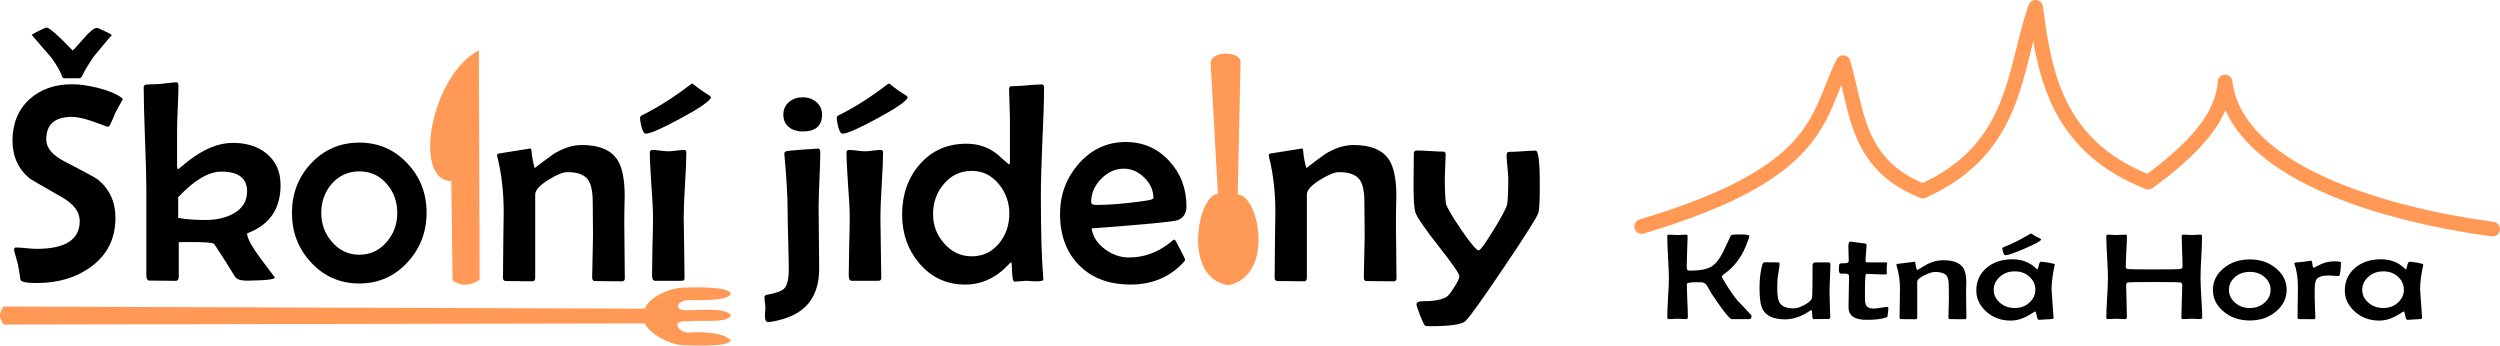
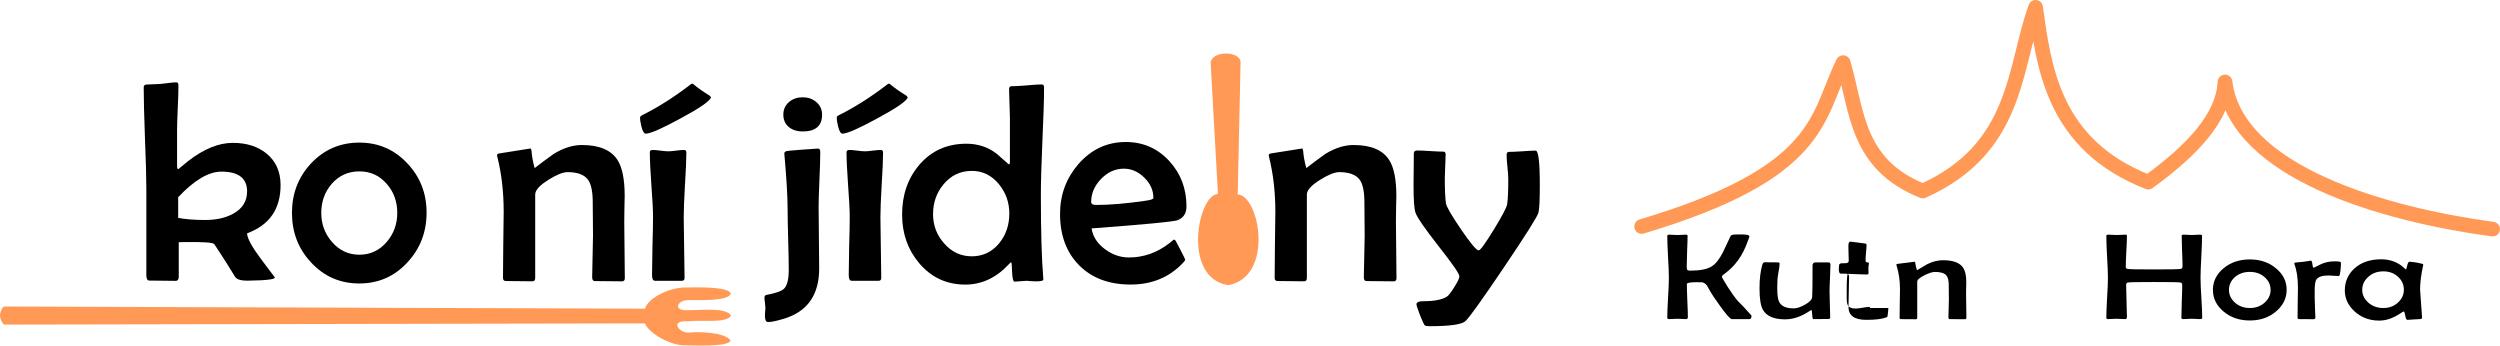
<svg xmlns="http://www.w3.org/2000/svg" xmlns:ns1="http://www.inkscape.org/namespaces/inkscape" xmlns:ns2="http://sodipodi.sourceforge.net/DTD/sodipodi-0.dtd" width="123.998mm" height="17.138mm" viewBox="0 0 123.998 17.138" version="1.1" id="svg5" xml:space="preserve" ns1:version="1.2.2 (732a01da63, 2022-12-09)" ns2:docname="sjkh_logo.svg">
  <ns2:namedview id="namedview7" pagecolor="#ffffff" bordercolor="#000000" borderopacity="0.25" ns1:showpageshadow="2" ns1:pageopacity="0.0" ns1:pagecheckerboard="0" ns1:deskcolor="#d1d1d1" ns1:document-units="mm" showgrid="false" ns1:zoom="2.0510461" ns1:cx="237.43981" ns1:cy="39.735821" ns1:window-width="1920" ns1:window-height="1001" ns1:window-x="1911" ns1:window-y="-9" ns1:window-maximized="1" ns1:current-layer="layer1" />
  <defs id="defs2" />
  <g ns1:label="Vrstva 1" ns1:groupmode="layer" id="layer1" transform="translate(-31.384,-41.178)">
    <path style="fill:#ff9955;fill-opacity:1;stroke:none;stroke-width:0.13;stroke-dasharray:none;stroke-opacity:1" d="m 91.432,44.312 0.361,6.487 c -1.002,0.014 -1.798,4.194 0.528,4.523 2.294,-0.463 1.512,-4.483 0.452,-4.495 l 0.143,-6.565 c -0.022,-0.581 -1.47,-0.581 -1.485,0.05 z" id="path1464" ns2:nodetypes="ccccccc" />
    <path style="fill:none;stroke:#ff9955;stroke-width:0.727;stroke-linecap:round;stroke-linejoin:round;stroke-dasharray:none;stroke-opacity:1" d="m 112.809,52.412 c 8.999,-2.686 8.666,-5.434 9.993,-8.127 0.706,2.365 0.626,5.041 3.952,6.367 4.71,-2.114 4.502,-6.059 5.594,-9.111 0.412,2.953 0.861,6.827 5.592,8.671 2.191,-1.601 3.705,-3.197 3.803,-4.969 0.56,4.497 7.91,6.574 13.274,7.299" id="path5153" ns2:nodetypes="ccccccc" />
    <g aria-label="Kutná Hora" transform="scale(1.124,0.889)" id="text5157" style="font-size:6.878px;stroke-width:0.133">
      <path d="m 105.209,63.965 q 0,0.158 -0.097,0.158 h -0.772 q -0.097,0 -0.507,-0.715 -0.346,-0.605 -0.46,-0.873 -0.114,-0.259 -0.131,-0.289 -0.101,-0.168 -0.235,-0.178 -0.04,-0.003 -0.225,-0.003 -0.423,0 -0.423,0.104 0,0.309 0.02,0.924 0.024,0.615 0.024,0.92 0,0.111 -0.084,0.111 -0.064,0 -0.191,-0.01 -0.128,-0.01 -0.191,-0.01 -0.06,0 -0.181,0.01 -0.118,0.01 -0.178,0.01 -0.084,0 -0.084,-0.077 0,-0.369 0.034,-1.108 0.037,-0.742 0.037,-1.112 0,-0.39 -0.037,-1.169 -0.034,-0.783 -0.034,-1.172 0,-0.074 0.084,-0.074 0.06,0 0.185,0.01 0.124,0.01 0.188,0.01 0.06,0 0.181,-0.01 0.121,-0.01 0.181,-0.01 0.077,0 0.077,0.06 0,0.285 -0.02,0.86 -0.017,0.574 -0.017,0.863 0,0.131 0.017,0.165 0.027,0.06 0.138,0.06 0.652,0 0.954,-0.242 0.259,-0.215 0.49,-0.789 0.168,-0.45 0.336,-0.9 0.024,-0.057 0.104,-0.077 0.054,-0.013 0.356,-0.013 0.369,0 0.369,0.104 0,0.06 -0.154,0.544 -0.181,0.564 -0.47,0.994 -0.191,0.292 -0.507,0.588 -0.081,0.071 -0.081,0.128 0,0.06 0.272,0.601 0.235,0.467 0.427,0.749 0.212,0.259 0.591,0.796 0.017,0.03 0.017,0.064 z" style="-inkscape-font-specification:'Berlin Sans FB'" id="path41021" />
      <path d="m 108.695,61.077 q 0,0.245 -0.02,0.742 -0.02,0.494 -0.02,0.742 0,0.245 0.013,0.736 0.017,0.487 0.017,0.732 0,0.067 -0.064,0.087 -0.027,0.007 -0.682,0.007 -0.04,0 -0.05,-0.252 -0.007,-0.252 -0.037,-0.252 -0.017,0 -0.05,0.03 -0.561,0.487 -1.108,0.487 -0.742,0 -0.981,-0.537 -0.148,-0.332 -0.148,-1.196 0,-0.779 0.124,-1.32 0.03,-0.131 0.111,-0.131 0.097,0 0.292,0.003 0.195,0.003 0.292,0.003 0.067,0 0.067,0.074 0,0.131 -0.044,0.437 -0.047,0.326 -0.05,0.46 -0.01,0.202 -0.01,0.443 0,0.588 0.084,0.789 0.144,0.363 0.641,0.363 0.212,0 0.5,-0.208 0.306,-0.218 0.316,-0.42 0.017,-0.252 0.017,-1.773 0,-0.165 0.138,-0.165 h 0.554 q 0.097,0 0.097,0.118 z" style="-inkscape-font-specification:'Berlin Sans FB'" id="path41023" />
-       <path d="m 111.251,63.505 q 0,0.074 -0.013,0.202 -0.017,0.158 -0.02,0.205 -0.003,0.06 -0.01,0.074 -0.013,0.024 -0.064,0.047 -0.275,0.131 -0.867,0.131 -0.786,0 -0.786,-0.712 0,-0.285 0.013,-0.856 0.013,-0.574 0.013,-0.86 0,-0.138 -0.138,-0.148 -0.124,0 -0.245,-0.003 -0.07,-0.017 -0.07,-0.275 0,-0.097 0.013,-0.205 0.01,-0.081 0.107,-0.097 0.084,0 0.165,-0.003 0.154,-0.007 0.154,-0.138 0,-0.134 -0.01,-0.41 -0.007,-0.275 -0.007,-0.413 0,-0.245 0.094,-0.245 0.03,0 0.631,0.104 0.077,0.01 0.077,0.074 0,0.148 -0.024,0.443 -0.02,0.296 -0.02,0.443 0,0.097 0.091,0.097 h 0.806 q 0.057,0 0.057,0.04 0,0.04 -0.013,0.131 -0.01,0.087 -0.01,0.131 0,0.05 0.003,0.154 0.003,0.104 0.003,0.154 0,0.064 -0.094,0.064 -0.134,0 -0.406,-0.017 -0.272,-0.02 -0.406,-0.02 -0.027,0 -0.04,0.191 -0.017,0.238 -0.017,0.668 v 0.5 q 0,0.289 0.054,0.403 0.081,0.175 0.333,0.175 0.104,0 0.306,-0.044 0.202,-0.047 0.299,-0.047 0.04,0 0.04,0.06 z" style="-inkscape-font-specification:'Berlin Sans FB'" id="path41025" />
+       <path d="m 111.251,63.505 q 0,0.074 -0.013,0.202 -0.017,0.158 -0.02,0.205 -0.003,0.06 -0.01,0.074 -0.013,0.024 -0.064,0.047 -0.275,0.131 -0.867,0.131 -0.786,0 -0.786,-0.712 0,-0.285 0.013,-0.856 0.013,-0.574 0.013,-0.86 0,-0.138 -0.138,-0.148 -0.124,0 -0.245,-0.003 -0.07,-0.017 -0.07,-0.275 0,-0.097 0.013,-0.205 0.01,-0.081 0.107,-0.097 0.084,0 0.165,-0.003 0.154,-0.007 0.154,-0.138 0,-0.134 -0.01,-0.41 -0.007,-0.275 -0.007,-0.413 0,-0.245 0.094,-0.245 0.03,0 0.631,0.104 0.077,0.01 0.077,0.074 0,0.148 -0.024,0.443 -0.02,0.296 -0.02,0.443 0,0.097 0.091,0.097 q 0.057,0 0.057,0.04 0,0.04 -0.013,0.131 -0.01,0.087 -0.01,0.131 0,0.05 0.003,0.154 0.003,0.104 0.003,0.154 0,0.064 -0.094,0.064 -0.134,0 -0.406,-0.017 -0.272,-0.02 -0.406,-0.02 -0.027,0 -0.04,0.191 -0.017,0.238 -0.017,0.668 v 0.5 q 0,0.289 0.054,0.403 0.081,0.175 0.333,0.175 0.104,0 0.306,-0.044 0.202,-0.047 0.299,-0.047 0.04,0 0.04,0.06 z" style="-inkscape-font-specification:'Berlin Sans FB'" id="path41025" />
      <path d="m 114.69,64.056 q 0,0.074 -0.067,0.074 -0.111,0 -0.333,-0.003 -0.218,-0.003 -0.329,-0.003 -0.06,0 -0.06,-0.097 0,-0.165 0.01,-0.5 0.01,-0.336 0.01,-0.504 0,-0.134 -0.003,-0.4 -0.003,-0.269 -0.003,-0.403 0,-0.383 -0.111,-0.541 -0.134,-0.188 -0.497,-0.188 -0.168,0 -0.467,0.188 -0.316,0.198 -0.316,0.353 v 2.015 q 0,0.084 -0.064,0.084 -0.107,0 -0.322,-0.003 -0.215,-0.003 -0.322,-0.003 -0.07,0 -0.07,-0.077 0,-0.265 0.007,-0.796 0.01,-0.531 0.01,-0.799 0,-0.715 -0.151,-1.32 -0.01,-0.03 -0.01,-0.044 0,-0.034 0.044,-0.047 0.024,-0.003 0.383,-0.06 0.363,-0.06 0.38,-0.06 0.02,0 0.027,0.054 0.017,0.208 0.077,0.42 0.175,-0.138 0.46,-0.343 0.353,-0.215 0.682,-0.215 0.631,0 0.863,0.366 0.171,0.269 0.171,0.87 0,0.104 -0.007,0.319 -0.003,0.215 -0.003,0.322 0,0.225 0.007,0.672 0.007,0.447 0.007,0.672 z" style="-inkscape-font-specification:'Berlin Sans FB'" id="path41027" />
-       <path d="m 118.593,61.083 q 0,0.013 -0.01,0.06 -0.131,0.769 -0.131,1.327 0,0.034 0.084,1.508 l 0.003,0.047 q 0.003,0.097 -0.091,0.097 -0.091,0 -0.279,0.02 -0.185,0.024 -0.275,0.024 -0.064,0 -0.097,-0.235 -0.034,-0.235 -0.064,-0.235 -0.02,0 -0.181,0.131 -0.198,0.161 -0.369,0.245 -0.265,0.134 -0.531,0.134 -0.652,0 -1.098,-0.521 -0.423,-0.497 -0.423,-1.159 0,-0.746 0.427,-1.233 0.447,-0.507 1.175,-0.507 0.514,0 0.897,0.356 0.057,0.067 0.178,0.195 0.01,0.01 0.02,0.01 0.02,0 0.057,-0.212 0.037,-0.212 0.094,-0.212 0.091,0 0.339,0.05 0.275,0.06 0.275,0.107 z m -0.856,1.404 q 0,-0.413 -0.245,-0.709 -0.259,-0.319 -0.662,-0.319 -0.403,0 -0.672,0.316 -0.259,0.302 -0.259,0.712 0,0.406 0.259,0.705 0.269,0.312 0.672,0.312 0.393,0 0.658,-0.319 0.249,-0.299 0.249,-0.699 z m 0.259,-2.804 q -0.05,0.138 -0.742,0.511 -0.675,0.366 -0.836,0.366 -0.06,0 -0.104,-0.168 -0.034,-0.131 -0.034,-0.222 0,-0.034 0.064,-0.064 0.554,-0.275 1.149,-0.729 0.013,-0.013 0.05,-0.03 0.017,0.007 0.044,0.03 0.144,0.121 0.373,0.262 0.017,0.01 0.037,0.044 z" style="-inkscape-font-specification:'Berlin Sans FB'" id="path41029" />
      <path d="m 125.101,64.046 q 0,0.077 -0.101,0.077 -0.057,0 -0.178,-0.01 -0.118,-0.01 -0.178,-0.01 -0.064,0 -0.195,0.01 -0.128,0.01 -0.191,0.01 -0.077,0 -0.077,-0.077 0,-0.302 0.017,-0.907 0.02,-0.605 0.02,-0.907 0,-0.131 -0.077,-0.151 -0.101,-0.027 -1.162,-0.027 -1.058,0 -1.162,0.027 -0.074,0.02 -0.074,0.151 0,0.296 0.017,0.89 0.017,0.594 0.017,0.89 0,0.111 -0.084,0.111 -0.064,0 -0.191,-0.01 -0.128,-0.01 -0.191,-0.01 -0.06,0 -0.181,0.01 -0.118,0.01 -0.178,0.01 -0.084,0 -0.084,-0.077 0,-0.369 0.034,-1.108 0.037,-0.742 0.037,-1.112 0,-0.39 -0.037,-1.169 -0.034,-0.783 -0.034,-1.172 0,-0.074 0.084,-0.074 0.06,0 0.185,0.01 0.124,0.01 0.188,0.01 0.06,0 0.188,-0.01 0.128,-0.01 0.188,-0.01 0.077,0 0.077,0.06 0,0.289 -0.027,0.87 -0.024,0.578 -0.024,0.867 0,0.094 0.07,0.114 0.084,0.03 1.182,0.03 1.075,0 1.175,-0.03 0.077,-0.02 0.077,-0.144 0,-0.282 -0.02,-0.85 -0.017,-0.568 -0.017,-0.85 0,-0.067 0.077,-0.067 0.064,0 0.185,0.01 0.124,0.01 0.188,0.01 0.06,0 0.181,-0.01 0.121,-0.01 0.181,-0.01 0.087,0 0.087,0.074 0,0.39 -0.034,1.172 -0.034,0.779 -0.034,1.169 0,0.369 0.037,1.112 0.037,0.739 0.037,1.108 z" style="-inkscape-font-specification:'Berlin Sans FB'" id="path41031" />
      <path d="m 128.826,62.487 q 0,0.702 -0.46,1.199 -0.47,0.514 -1.165,0.514 -0.699,0 -1.169,-0.511 -0.46,-0.494 -0.46,-1.196 0,-0.702 0.46,-1.196 0.474,-0.504 1.169,-0.504 0.692,0 1.162,0.504 0.463,0.49 0.463,1.189 z m -0.709,0.007 q 0,-0.41 -0.252,-0.699 -0.262,-0.306 -0.665,-0.306 -0.403,0 -0.668,0.302 -0.252,0.292 -0.252,0.702 0,0.403 0.255,0.699 0.269,0.312 0.665,0.312 0.4,0 0.665,-0.312 0.252,-0.296 0.252,-0.699 z" style="-inkscape-font-specification:'Berlin Sans FB'" id="path41033" />
      <path d="m 131.221,60.969 q 0,0.369 -0.05,0.672 -0.01,0.077 -0.067,0.077 -0.07,0 -0.215,-0.013 -0.141,-0.017 -0.215,-0.017 -0.423,0 -0.541,0.238 -0.07,0.144 -0.07,0.601 v 0.369 q 0,0.188 0.013,0.571 0.017,0.383 0.017,0.571 0,0.091 -0.077,0.091 -0.104,0 -0.316,-0.003 -0.212,-0.003 -0.316,-0.003 -0.077,0 -0.077,-0.084 0,-0.272 0.007,-0.819 0.01,-0.547 0.01,-0.823 0,-0.83 -0.154,-1.333 -0.007,-0.027 -0.007,-0.04 0,-0.04 0.044,-0.057 0.124,-0.013 0.349,-0.04 0.363,-0.067 0.336,-0.067 0.054,0 0.07,0.198 0.017,0.198 0.06,0.198 0.007,0 0.017,-0.007 0.138,-0.087 0.275,-0.175 0.151,-0.091 0.309,-0.134 0.131,-0.04 0.336,-0.04 0.262,0 0.262,0.071 z" style="-inkscape-font-specification:'Berlin Sans FB'" id="path41035" />
      <path d="m 134.855,61.083 q 0,0.013 -0.01,0.06 -0.131,0.769 -0.131,1.327 0,0.034 0.084,1.508 l 0.003,0.047 q 0.003,0.097 -0.091,0.097 -0.091,0 -0.279,0.02 -0.185,0.024 -0.275,0.024 -0.064,0 -0.097,-0.235 -0.034,-0.235 -0.064,-0.235 -0.02,0 -0.181,0.131 -0.198,0.161 -0.369,0.245 -0.265,0.134 -0.531,0.134 -0.652,0 -1.098,-0.521 -0.423,-0.497 -0.423,-1.159 0,-0.746 0.427,-1.233 0.447,-0.507 1.175,-0.507 0.514,0 0.897,0.356 0.057,0.067 0.178,0.195 0.01,0.01 0.02,0.01 0.02,0 0.057,-0.212 0.037,-0.212 0.094,-0.212 0.091,0 0.339,0.05 0.275,0.06 0.275,0.107 z m -0.856,1.404 q 0,-0.413 -0.245,-0.709 -0.259,-0.319 -0.662,-0.319 -0.403,0 -0.672,0.316 -0.259,0.302 -0.259,0.712 0,0.406 0.259,0.705 0.269,0.312 0.672,0.312 0.393,0 0.658,-0.319 0.249,-0.299 0.249,-0.699 z" style="-inkscape-font-specification:'Berlin Sans FB'" id="path41037" />
    </g>
-     <path d="m 37.474,46.108 q -0.138,0.227 -0.379,0.689 -0.076,0.214 -0.269,0.606 -0.041,0.062 -0.11,0.062 0.007,0 -0.668,-0.241 -0.668,-0.248 -1.102,-0.248 -1.268,0 -1.268,1.116 0,0.62 0.889,1.082 1.495,0.779 1.654,0.896 0.889,0.71 0.889,1.915 0,1.543 -1.22,2.432 -1.096,0.799 -2.694,0.799 -0.744,0 -0.799,-0.165 -0.028,-0.262 -0.124,-0.765 -0.055,-0.207 -0.172,-0.62 -0.021,-0.062 -0.021,-0.117 0,-0.096 0.103,-0.096 0.165,0 0.503,0.034 0.345,0.034 0.517,0.034 2.136,0 2.136,-1.378 0,-0.675 -0.861,-1.171 -1.571,-0.896 -1.605,-0.93 -0.868,-0.703 -0.868,-1.888 0,-1.282 0.841,-2.053 0.82,-0.744 2.122,-0.744 0.551,0 1.268,0.179 0.779,0.2 1.171,0.482 0.034,0.028 0.069,0.09 z m -0.544,-3.19 q -0.386,0.434 -0.923,1.102 -0.393,0.586 -0.551,0.93 -0.055,0.11 -0.152,0.11 h -0.723 q -0.09,0 -0.124,-0.11 -0.117,-0.345 -0.537,-0.93 -0.482,-0.544 -0.958,-1.109 0.014,-0.041 0.345,-0.2 0.331,-0.165 0.386,-0.165 0.207,0 1.295,1.137 0.069,-0.048 0.579,-0.634 0.434,-0.489 0.62,-0.489 0.062,0 0.4,0.165 0.338,0.165 0.345,0.193 z" id="path5253" style="font-size:14.111px;font-family:'Berlin Sans FB';-inkscape-font-specification:'Berlin Sans FB';stroke-width:0.851" />
    <path d="m 45.301,50.352 q 0,1.791 -1.661,2.398 0,0.351 0.689,1.275 0.689,0.916 0.689,0.916 0,0.103 -0.689,0.138 -0.455,0.021 -0.682,0.021 -0.489,0 -0.613,-0.207 -0.324,-0.551 -1.02,-1.605 -0.083,-0.124 -1.495,-0.103 l -0.269,0.007 v 1.702 q 0,0.214 -0.152,0.214 -0.22,0 -0.655,-0.007 -0.427,-0.007 -0.648,-0.007 -0.152,0 -0.152,-0.269 v -4.286 q 0,-0.841 -0.069,-2.515 -0.062,-1.674 -0.062,-2.515 0,-0.124 0.131,-0.138 0.227,-0.007 0.689,-0.028 0.096,-0.007 0.407,-0.048 0.248,-0.034 0.4,-0.034 0.096,0 0.096,0.165 0,0.372 -0.034,1.109 -0.034,0.737 -0.034,1.109 v 1.778 q 0,0.145 0.062,0.145 0.165,-0.138 0.496,-0.407 1.158,-0.896 2.205,-0.896 1.02,0 1.667,0.524 0.703,0.572 0.703,1.564 z m -1.661,0.324 q 0,-0.985 -1.275,-0.985 -0.951,0 -2.143,1.268 v 1.027 q 0.558,0.103 1.35,0.103 0.799,0 1.364,-0.303 0.703,-0.379 0.703,-1.109 z" id="path5250" style="font-size:14.111px;font-family:'Berlin Sans FB';-inkscape-font-specification:'Berlin Sans FB';stroke-width:0.851" />
    <path d="m 52.542,51.724 q 0,1.44 -0.944,2.46 -0.965,1.054 -2.391,1.054 -1.433,0 -2.398,-1.047 -0.944,-1.013 -0.944,-2.453 0,-1.44 0.944,-2.453 0.972,-1.034 2.398,-1.034 1.419,0 2.384,1.034 0.951,1.006 0.951,2.439 z m -1.454,0.014 q 0,-0.841 -0.517,-1.433 -0.537,-0.627 -1.364,-0.627 -0.827,0 -1.371,0.62 -0.517,0.599 -0.517,1.44 0,0.827 0.524,1.433 0.551,0.641 1.364,0.641 0.82,0 1.364,-0.641 0.517,-0.606 0.517,-1.433 z" id="path5247" style="font-size:14.111px;font-family:'Berlin Sans FB';-inkscape-font-specification:'Berlin Sans FB';stroke-width:0.851" />
    <path d="m 62.374,54.98 q 0,0.152 -0.138,0.152 -0.227,0 -0.682,-0.007 -0.448,-0.007 -0.675,-0.007 -0.124,0 -0.124,-0.2 0,-0.338 0.021,-1.027 0.021,-0.689 0.021,-1.034 0,-0.276 -0.007,-0.82 -0.007,-0.551 -0.007,-0.827 0,-0.785 -0.227,-1.109 -0.276,-0.386 -1.02,-0.386 -0.345,0 -0.958,0.386 -0.648,0.407 -0.648,0.723 v 4.134 q 0,0.172 -0.131,0.172 -0.22,0 -0.661,-0.007 -0.441,-0.007 -0.661,-0.007 -0.145,0 -0.145,-0.158 0,-0.544 0.014,-1.633 0.021,-1.089 0.021,-1.64 0,-1.468 -0.31,-2.708 -0.021,-0.062 -0.021,-0.09 0,-0.069 0.09,-0.096 0.048,-0.007 0.785,-0.124 0.744,-0.124 0.779,-0.124 0.041,0 0.055,0.11 0.034,0.427 0.158,0.861 0.358,-0.282 0.944,-0.703 0.723,-0.441 1.399,-0.441 1.295,0 1.771,0.751 0.351,0.551 0.351,1.785 0,0.214 -0.014,0.655 -0.007,0.441 -0.007,0.661 0,0.462 0.014,1.378 0.014,0.916 0.014,1.378 z" id="path5241" style="font-size:14.111px;font-family:'Berlin Sans FB';-inkscape-font-specification:'Berlin Sans FB';stroke-width:0.851" />
    <path d="m 65.427,48.745 q 0,0.531 -0.069,1.605 -0.062,1.068 -0.062,1.605 0,0.503 0.021,1.509 0.021,0.999 0.021,1.495 0,0.145 -0.124,0.145 h -1.344 q -0.145,0 -0.145,-0.282 0,-0.475 0.021,-1.426 0.028,-0.958 0.028,-1.44 0,-0.537 -0.083,-1.612 -0.076,-1.075 -0.076,-1.612 0,-0.117 0.145,-0.117 0.124,0 0.379,0.034 0.262,0.034 0.393,0.034 0.131,0 0.386,-0.034 0.262,-0.034 0.393,-0.034 0.117,0 0.117,0.131 z m 1.226,-2.735 q -0.103,0.282 -1.523,1.047 -1.385,0.751 -1.716,0.751 -0.124,0 -0.214,-0.345 -0.069,-0.269 -0.069,-0.455 0,-0.069 0.131,-0.131 1.137,-0.565 2.356,-1.495 0.028,-0.028 0.103,-0.062 0.034,0.014 0.09,0.062 0.296,0.248 0.765,0.537 0.034,0.021 0.076,0.09 z" id="path5238" style="font-size:14.111px;font-family:'Berlin Sans FB';-inkscape-font-specification:'Berlin Sans FB';stroke-width:0.851" />
    <path d="m 72.159,46.864 q 0,0.834 -0.965,0.834 -0.407,0 -0.668,-0.207 -0.289,-0.227 -0.289,-0.627 0,-0.386 0.289,-0.634 0.276,-0.227 0.668,-0.227 0.393,0 0.668,0.227 0.296,0.248 0.296,0.634 z m -0.09,1.86 q 0,0.455 -0.041,1.371 -0.041,0.91 -0.041,1.371 0,0.503 0.014,1.516 0.014,1.006 0.014,1.516 0,1.984 -1.791,2.501 -0.51,0.152 -0.744,0.152 -0.11,0 -0.138,-0.145 -0.028,-0.096 -0.014,-0.289 0.021,-0.262 0.021,-0.227 0,-0.09 -0.021,-0.276 -0.028,-0.179 -0.028,-0.262 0,-0.124 0.09,-0.145 0.689,-0.124 0.882,-0.31 0.234,-0.234 0.234,-0.93 0,-0.496 -0.028,-1.481 -0.028,-0.985 -0.028,-1.481 0,-0.978 -0.158,-2.735 l -0.007,-0.076 q 0,-0.096 0.124,-0.124 0.041,-0.014 0.751,-0.069 0.71,-0.055 0.799,-0.055 0.11,0 0.11,0.179 z" id="path5235" style="font-size:14.111px;font-family:'Berlin Sans FB';-inkscape-font-specification:'Berlin Sans FB';stroke-width:0.851" />
    <path d="m 75.183,48.745 q 0,0.531 -0.069,1.605 -0.062,1.068 -0.062,1.605 0,0.503 0.021,1.509 0.021,0.999 0.021,1.495 0,0.145 -0.124,0.145 h -1.344 q -0.145,0 -0.145,-0.282 0,-0.475 0.021,-1.426 0.028,-0.958 0.028,-1.44 0,-0.537 -0.083,-1.612 -0.076,-1.075 -0.076,-1.612 0,-0.117 0.145,-0.117 0.124,0 0.379,0.034 0.262,0.034 0.393,0.034 0.131,0 0.386,-0.034 0.262,-0.034 0.393,-0.034 0.117,0 0.117,0.131 z m 1.226,-2.735 q -0.103,0.282 -1.523,1.047 -1.385,0.751 -1.716,0.751 -0.124,0 -0.214,-0.345 -0.069,-0.269 -0.069,-0.455 0,-0.069 0.131,-0.131 1.137,-0.565 2.356,-1.495 0.028,-0.028 0.103,-0.062 0.034,0.014 0.09,0.062 0.296,0.248 0.765,0.537 0.034,0.021 0.076,0.09 z" id="path5232" style="font-size:14.111px;font-family:'Berlin Sans FB';-inkscape-font-specification:'Berlin Sans FB';stroke-width:0.851" />
    <path d="m 83.169,45.506 q 0,0.889 -0.083,2.667 -0.076,1.771 -0.076,2.653 0,2.722 0.117,4.12 l 0.007,0.09 q 0.007,0.069 -0.186,0.09 -0.131,0.014 -0.372,0 -0.289,-0.021 -0.269,-0.021 -0.103,0 -0.303,0.021 -0.2,0.021 -0.303,0.021 -0.096,0 -0.117,-0.475 -0.014,-0.482 -0.048,-0.489 -0.041,0.021 -0.103,0.09 -0.944,1.02 -2.17,1.02 -1.392,0 -2.288,-1.061 -0.847,-0.999 -0.847,-2.412 0,-1.468 0.854,-2.467 0.896,-1.047 2.336,-1.047 0.868,0 1.516,0.51 0.296,0.255 0.586,0.517 0.055,-0.021 0.055,-0.096 v -2.232 q 0,-0.227 -0.021,-0.689 -0.021,-0.462 -0.021,-0.696 0,-0.165 0.11,-0.165 0.255,0 0.758,-0.041 0.503,-0.048 0.751,-0.048 0.117,0 0.117,0.145 z m -1.723,6.27 q 0,-0.827 -0.51,-1.454 -0.544,-0.668 -1.35,-0.668 -0.847,0 -1.399,0.661 -0.524,0.62 -0.524,1.488 0,0.827 0.544,1.44 0.558,0.648 1.378,0.648 0.827,0 1.364,-0.655 0.496,-0.613 0.496,-1.461 z" id="path5229" style="font-size:14.111px;font-family:'Berlin Sans FB';-inkscape-font-specification:'Berlin Sans FB';stroke-width:0.851" />
    <path d="m 90.232,51.418 q 0,0.51 -0.441,0.682 -0.296,0.11 -4.265,0.407 0.09,0.606 0.668,1.034 0.551,0.407 1.185,0.407 1.089,0 1.998,-0.703 0.11,-0.09 0.22,-0.179 0.055,0 0.069,0.014 0.021,0.014 0.262,0.482 0.241,0.462 0.241,0.496 0,0.041 -0.11,0.158 -1.013,1.075 -2.598,1.075 -1.599,0 -2.549,-0.951 -0.951,-0.958 -0.951,-2.549 0,-1.419 0.91,-2.474 0.958,-1.096 2.35,-1.096 1.295,0 2.164,0.951 0.847,0.923 0.847,2.246 z m -1.64,-0.42 q 0,-0.572 -0.455,-1.013 -0.448,-0.441 -1.013,-0.441 -0.634,0 -1.13,0.51 -0.489,0.51 -0.489,1.144 0,0.145 0.248,0.145 1.02,0 2.439,-0.207 0.4,-0.055 0.4,-0.138 z" id="path5226" style="font-size:14.111px;font-family:'Berlin Sans FB';-inkscape-font-specification:'Berlin Sans FB';stroke-width:0.851" />
    <path d="m 100.648,54.98 q 0,0.152 -0.138,0.152 -0.227,0 -0.682,-0.007 -0.448,-0.007 -0.675,-0.007 -0.124,0 -0.124,-0.2 0,-0.338 0.021,-1.027 0.021,-0.689 0.021,-1.034 0,-0.276 -0.007,-0.82 -0.007,-0.551 -0.007,-0.827 0,-0.785 -0.227,-1.109 -0.276,-0.386 -1.02,-0.386 -0.345,0 -0.958,0.386 -0.648,0.407 -0.648,0.723 v 4.134 q 0,0.172 -0.131,0.172 -0.22,0 -0.661,-0.007 -0.441,-0.007 -0.661,-0.007 -0.145,0 -0.145,-0.158 0,-0.544 0.014,-1.633 0.021,-1.089 0.021,-1.64 0,-1.468 -0.31,-2.708 -0.021,-0.062 -0.021,-0.09 0,-0.069 0.09,-0.096 0.048,-0.007 0.785,-0.124 0.744,-0.124 0.779,-0.124 0.041,0 0.055,0.11 0.034,0.427 0.158,0.861 0.358,-0.282 0.944,-0.703 0.723,-0.441 1.399,-0.441 1.295,0 1.771,0.751 0.351,0.551 0.351,1.785 0,0.214 -0.014,0.655 -0.007,0.441 -0.007,0.661 0,0.462 0.014,1.378 0.014,0.916 0.014,1.378 z" id="path5220" style="font-size:14.111px;font-family:'Berlin Sans FB';-inkscape-font-specification:'Berlin Sans FB';stroke-width:0.851" />
    <path d="m 107.758,50.322 q 0,1.164 -0.069,1.406 -0.09,0.31 -1.709,2.708 -1.612,2.391 -1.915,2.673 -0.276,0.248 -1.778,0.248 -0.179,0 -0.234,-0.041 -0.048,-0.034 -0.234,-0.496 -0.179,-0.462 -0.179,-0.551 0,-0.152 0.365,-0.152 0.772,0 1.137,-0.22 0.124,-0.076 0.372,-0.475 0.255,-0.4 0.255,-0.537 0,-0.186 -0.999,-1.454 -1.054,-1.344 -1.178,-1.702 -0.097,-0.282 -0.097,-1.35 0,-0.262 0.007,-0.785 0.007,-0.531 0.007,-0.799 0,-0.152 0.165,-0.152 0.22,0 0.648,0.028 0.434,0.028 0.655,0.028 0.11,0 0.11,0.145 0,0.193 -0.021,0.579 -0.021,0.386 -0.021,0.579 0,0.841 0.055,1.254 0.041,0.262 0.751,1.302 0.71,1.04 0.875,1.04 0.117,0 0.744,-1.02 0.627,-1.027 0.668,-1.268 0.055,-0.345 0.055,-1.254 0,-0.2 -0.041,-0.586 -0.041,-0.393 -0.041,-0.586 0,-0.172 0.11,-0.172 0.22,0 0.661,-0.028 0.448,-0.034 0.668,-0.034 0.207,0 0.207,1.674 z" id="path5217" style="font-size:14.111px;font-family:'Berlin Sans FB';-inkscape-font-specification:'Berlin Sans FB';stroke-width:0.851" />
  </g>
  <g ns1:groupmode="layer" id="layer2" ns1:label="Vrstva 2" transform="translate(-31.384,-41.178)">
    <path style="display:inline;fill:#ff9955;fill-opacity:1;stroke:none;stroke-width:0.128;stroke-dasharray:none;stroke-opacity:1" d="m 31.572,57.278 31.798,-0.061 c 0.188,0.472 1.215,1.084 1.959,1.088 0.511,0.002 2.166,0.089 2.297,-0.233 -0.304,-0.445 -1.692,-0.441 -2.047,-0.399 -0.488,0.058 -1.022,-0.626 -0.076,-0.558 0.72,-0.084 1.898,0.118 2.138,-0.284 -0.233,-0.425 -1.563,-0.259 -2.107,-0.268 -0.802,0.052 -0.572,-0.49 -0.028,-0.499 0.535,-0.009 2.006,0.068 2.125,-0.326 -0.11,-0.344 -1.6,-0.316 -2.323,-0.299 -0.747,0.018 -1.761,0.505 -1.937,1.049 L 31.56,56.381 c -0.28,0.365 -0.186,0.643 0.013,0.897 z" id="path1460" ns2:nodetypes="ccscscccscscccc" />
-     <path style="display:inline;fill:#ff9955;fill-opacity:1;stroke:none;stroke-width:0.18;stroke-dasharray:none;stroke-opacity:1" d="m 55.174,55.059 -0.038,-11.387 c -2.386,1.249 -3.309,6.474 -1.368,6.488 l 0.064,4.922 c 0.368,0.269 0.799,0.318 1.342,-0.023 z" id="path1462" ns2:nodetypes="cccccc" />
  </g>
</svg>